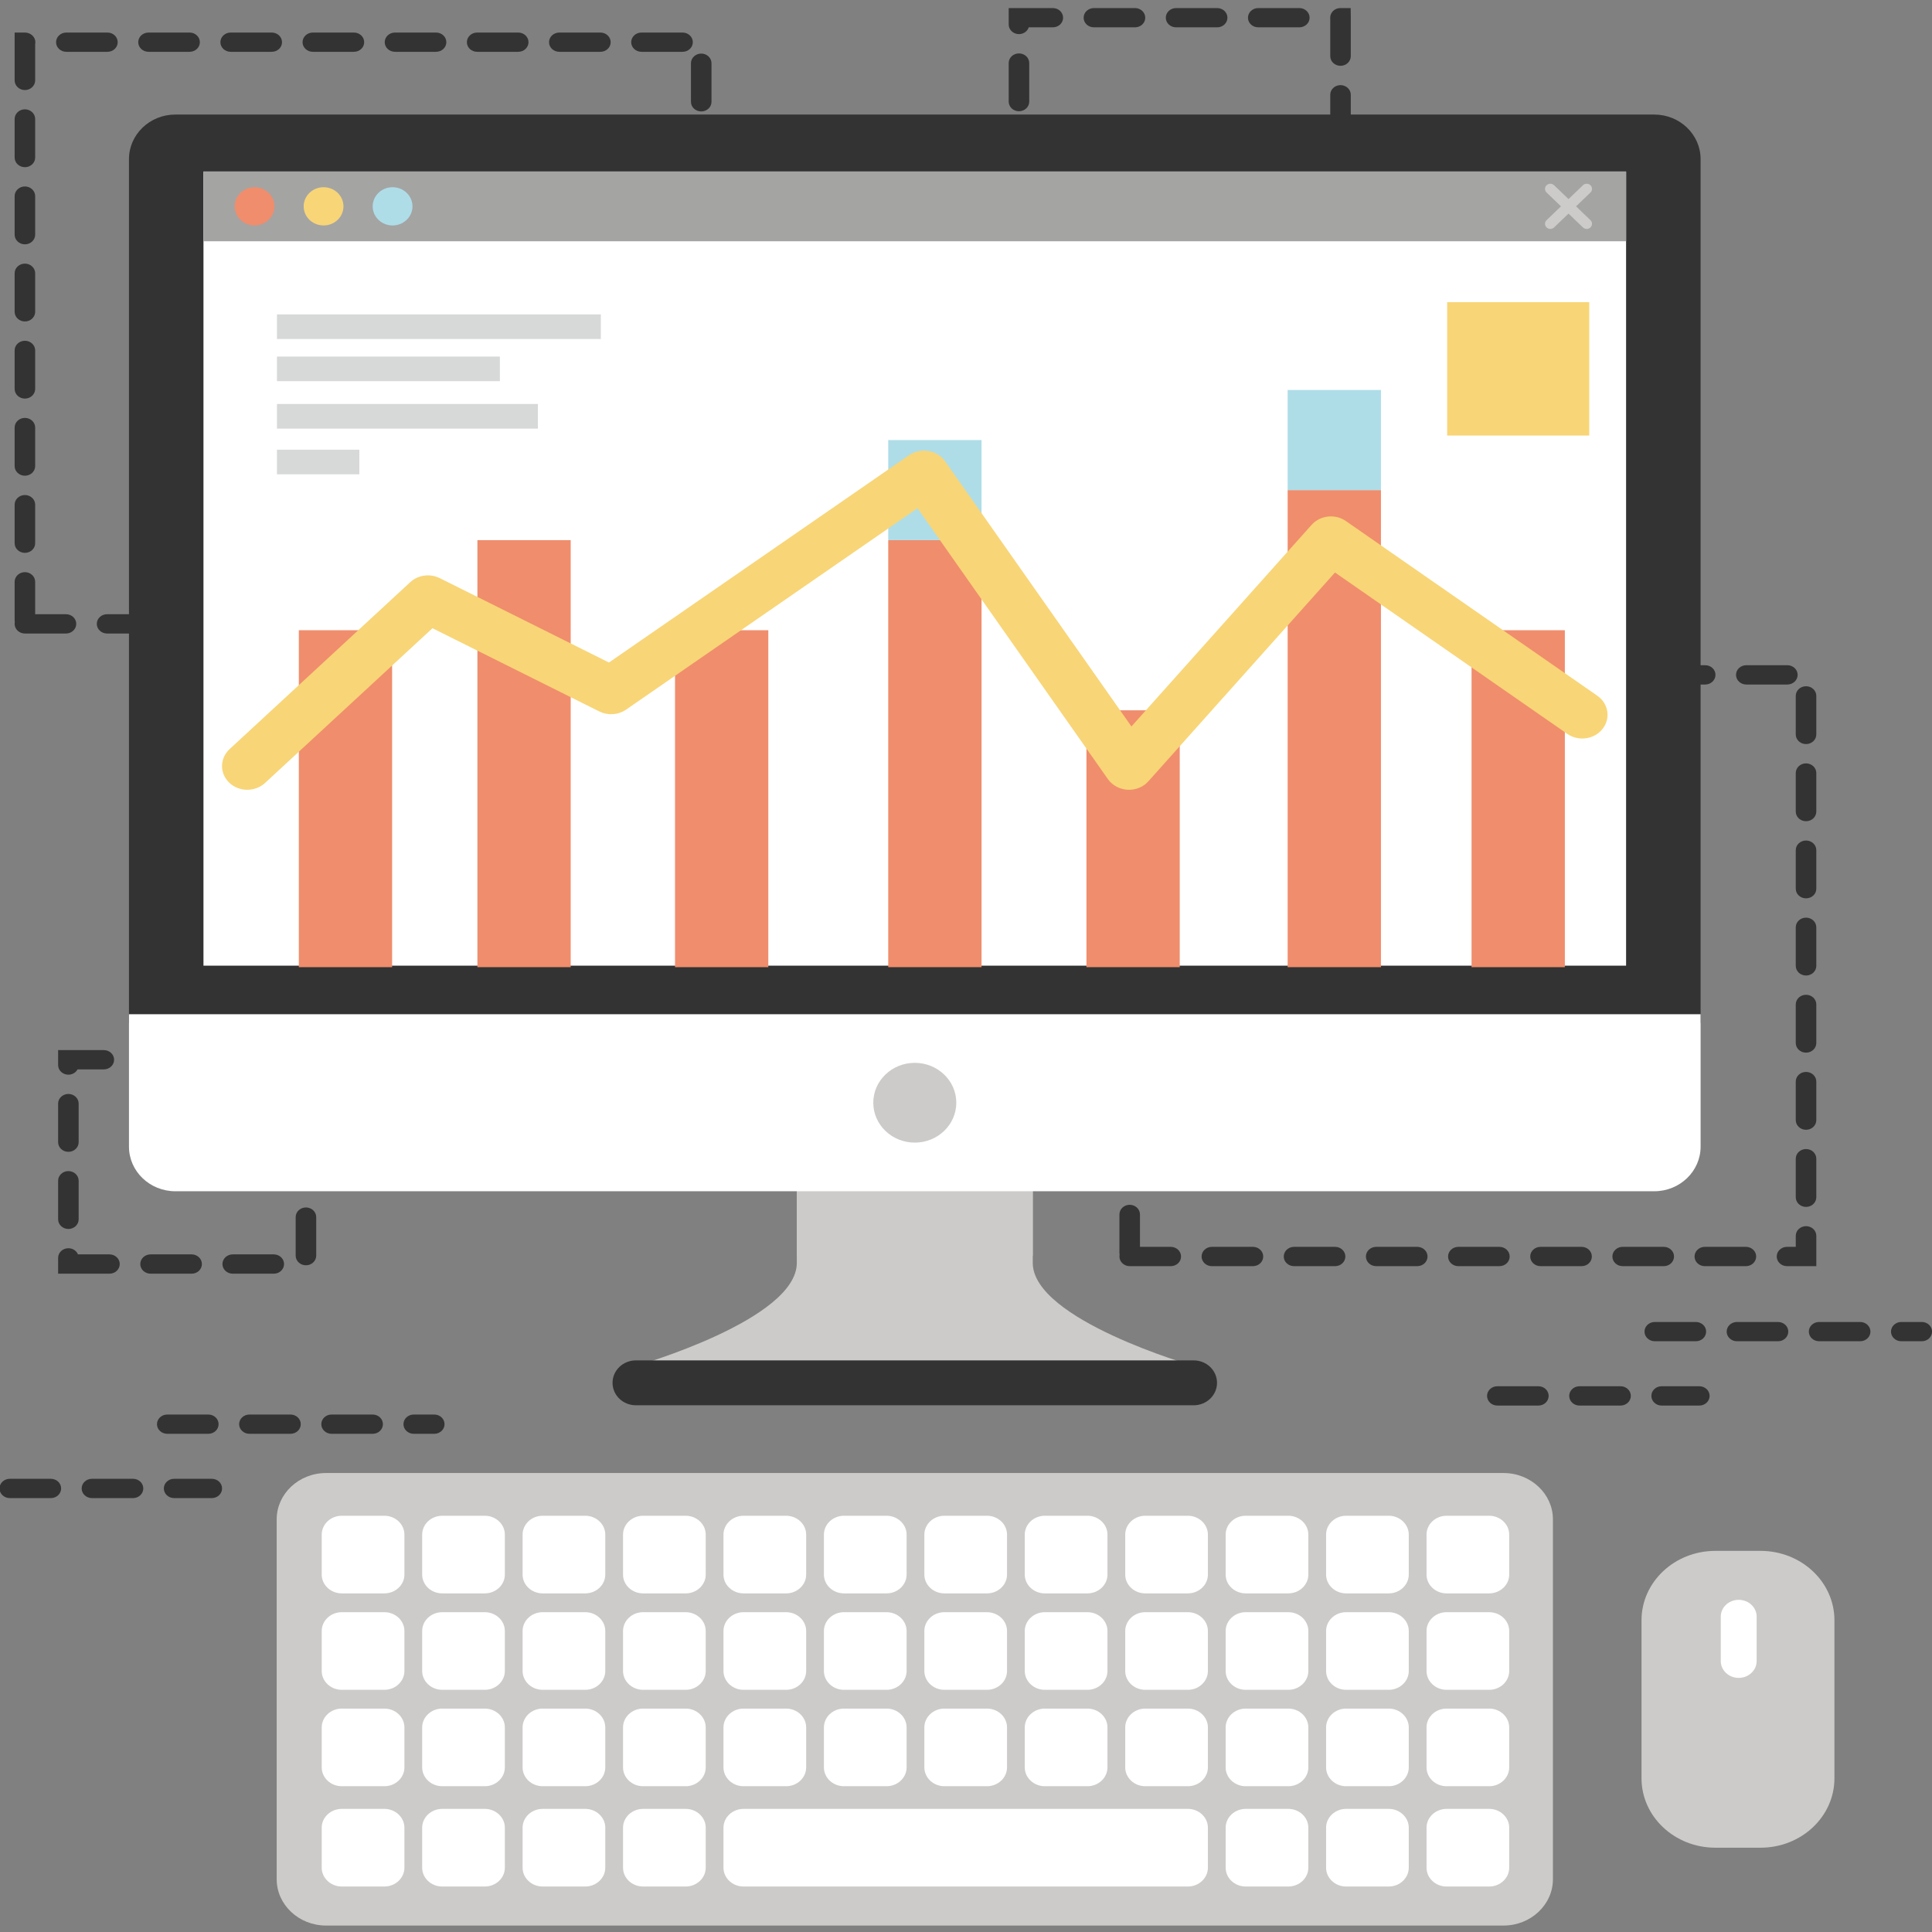
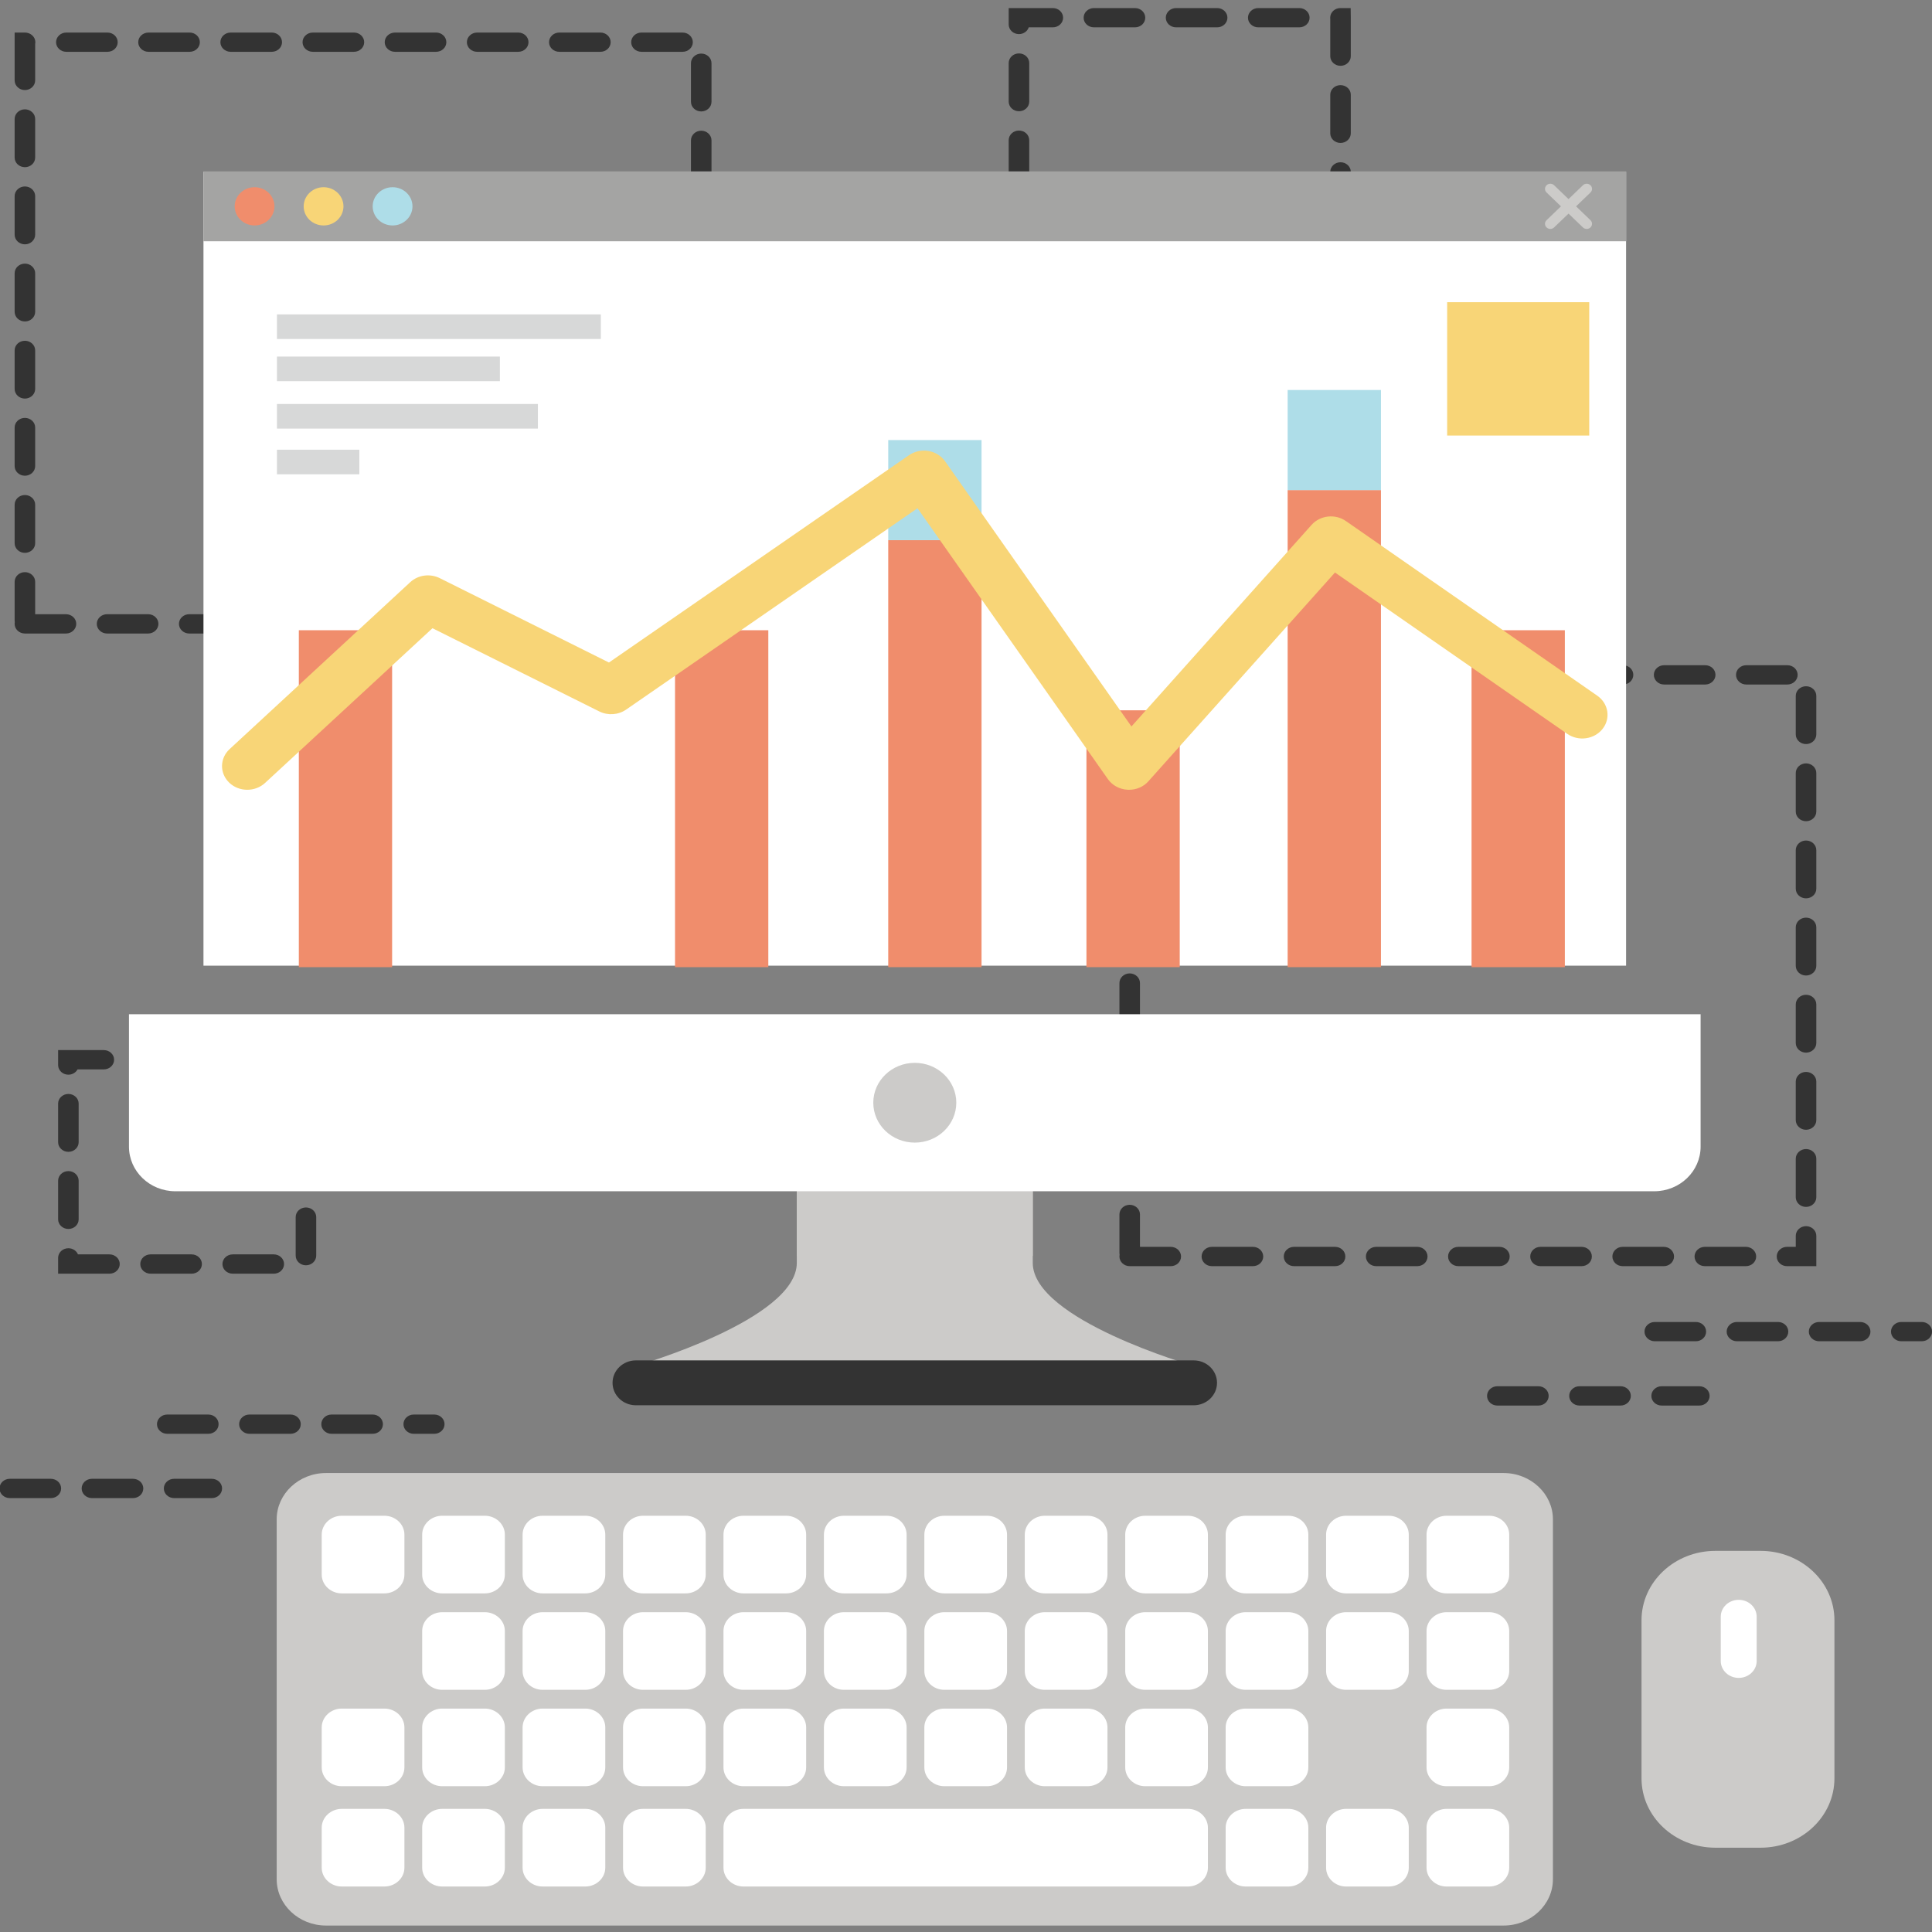
<svg xmlns="http://www.w3.org/2000/svg" version="1.1" id="图层_1" x="0px" y="0px" width="500px" height="500px" viewBox="0 0 500 500" enable-background="new 0 0 500 500" xml:space="preserve">
  <rect x="0" y="0" width="500" height="500" fill="#808080" stroke="none" />
  <g>
    <g>
      <g>
        <path fill="#CCCBC9" d="M474.75,460.225c0,9.918-8.56,17.96-19.124,17.96h-11.675c-10.564,0-19.127-8.042-19.127-17.96v-40.9     c0-9.919,8.563-17.962,19.127-17.962h11.675c10.564,0,19.124,8.043,19.124,17.962V460.225z" />
      </g>
      <g>
        <path fill="#FFFFFF" d="M454.624,429.875c0,2.404-2.083,4.364-4.645,4.364l0,0c-2.575,0-4.649-1.96-4.649-4.364v-11.473     c0-2.418,2.074-4.367,4.649-4.367l0,0c2.562,0,4.645,1.949,4.645,4.367V429.875z" />
      </g>
    </g>
    <g>
      <g>
        <path fill="#333333" d="M470.06,327.68h-7.588c-1.47,0-2.659-1.117-2.659-2.5c0-1.37,1.189-2.497,2.659-2.497h2.271v-2.852     c0-1.383,1.189-2.499,2.659-2.499c1.469,0,2.658,1.116,2.658,2.499V327.68z M451.839,327.68h-10.633     c-1.469,0-2.658-1.117-2.658-2.5c0-1.37,1.189-2.497,2.658-2.497h10.633c1.467,0,2.656,1.127,2.656,2.497     C454.495,326.563,453.306,327.68,451.839,327.68z M430.577,327.68h-10.635c-1.469,0-2.658-1.117-2.658-2.5     c0-1.37,1.189-2.497,2.658-2.497h10.635c1.467,0,2.659,1.127,2.659,2.497C433.236,326.563,432.044,327.68,430.577,327.68z      M409.313,327.68h-10.632c-1.468,0-2.657-1.117-2.657-2.5c0-1.37,1.189-2.497,2.657-2.497h10.632c1.47,0,2.657,1.127,2.657,2.497     C411.97,326.563,410.782,327.68,409.313,327.68z M388.049,327.68h-10.63c-1.473,0-2.659-1.117-2.659-2.5     c0-1.37,1.187-2.497,2.659-2.497h10.63c1.468,0,2.657,1.127,2.657,2.497C390.706,326.563,389.517,327.68,388.049,327.68z      M366.786,327.68h-10.632c-1.47,0-2.659-1.117-2.659-2.5c0-1.37,1.189-2.497,2.659-2.497h10.632c1.467,0,2.659,1.127,2.659,2.497     C369.445,326.563,368.253,327.68,366.786,327.68z M345.521,327.68H334.89c-1.466,0-2.655-1.117-2.655-2.5     c0-1.37,1.189-2.497,2.655-2.497h10.632c1.473,0,2.656,1.127,2.656,2.497C348.178,326.563,346.994,327.68,345.521,327.68z      M324.26,327.68h-10.629c-1.475,0-2.659-1.117-2.659-2.5c0-1.37,1.185-2.497,2.659-2.497h10.629c1.47,0,2.659,1.127,2.659,2.497     C326.919,326.563,325.729,327.68,324.26,327.68z M302.995,327.68h-10.632c-1.467,0-2.656-1.117-2.656-2.5     c0-0.149,0.011-0.303,0.043-0.454c-0.032-0.144-0.043-0.295-0.043-0.448v-9.98c0-1.381,1.189-2.498,2.656-2.498     s2.659,1.117,2.659,2.498v8.386h7.973c1.47,0,2.659,1.127,2.659,2.497C305.654,326.563,304.465,327.68,302.995,327.68z      M467.401,312.347c-1.47,0-2.659-1.116-2.659-2.497v-9.979c0-1.383,1.189-2.5,2.659-2.5c1.469,0,2.658,1.117,2.658,2.5v9.979     C470.06,311.23,468.87,312.347,467.401,312.347z M292.363,306.804c-1.467,0-2.656-1.105-2.656-2.486v-9.984     c0-1.38,1.189-2.497,2.656-2.497s2.659,1.117,2.659,2.497v9.984C295.022,305.698,293.83,306.804,292.363,306.804z      M467.401,292.385c-1.47,0-2.659-1.117-2.659-2.498v-9.979c0-1.381,1.189-2.497,2.659-2.497c1.469,0,2.658,1.116,2.658,2.497     v9.979C470.06,291.268,468.87,292.385,467.401,292.385z M292.363,286.842c-1.467,0-2.656-1.117-2.656-2.487v-9.981     c0-1.38,1.189-2.497,2.656-2.497s2.659,1.117,2.659,2.497v9.981C295.022,285.725,293.83,286.842,292.363,286.842z      M467.401,272.424c-1.47,0-2.659-1.116-2.659-2.497v-9.981c0-1.381,1.189-2.497,2.659-2.497c1.469,0,2.658,1.116,2.658,2.497     v9.981C470.06,271.308,468.87,272.424,467.401,272.424z M292.363,266.879c-1.467,0-2.656-1.117-2.656-2.487v-9.979     c0-1.382,1.189-2.498,2.656-2.498s2.659,1.116,2.659,2.498v9.979C295.022,265.762,293.83,266.879,292.363,266.879z      M467.401,252.462c-1.47,0-2.659-1.116-2.659-2.497v-9.981c0-1.38,1.189-2.498,2.659-2.498c1.469,0,2.658,1.117,2.658,2.498     v9.981C470.06,251.346,468.87,252.462,467.401,252.462z M292.363,246.918c-1.467,0-2.656-1.117-2.656-2.498v-9.981     c0-1.371,1.189-2.488,2.656-2.488s2.659,1.118,2.659,2.488v9.981C295.022,245.802,293.83,246.918,292.363,246.918z      M467.401,232.491c-1.47,0-2.659-1.107-2.659-2.488v-9.98c0-1.381,1.189-2.498,2.659-2.498c1.469,0,2.658,1.117,2.658,2.498v9.98     C470.06,231.384,468.87,232.491,467.401,232.491z M292.363,226.957c-1.467,0-2.656-1.117-2.656-2.498v-9.98     c0-1.371,1.189-2.488,2.656-2.488s2.659,1.117,2.659,2.488v9.98C295.022,225.84,293.83,226.957,292.363,226.957z      M467.401,212.529c-1.47,0-2.659-1.117-2.659-2.488v-9.979c0-1.382,1.189-2.499,2.659-2.499c1.469,0,2.658,1.117,2.658,2.499     v9.979C470.06,211.412,468.87,212.529,467.401,212.529z M292.363,206.996c-1.467,0-2.656-1.118-2.656-2.499v-9.98     c0-1.382,1.189-2.489,2.656-2.489s2.659,1.106,2.659,2.489v9.98C295.022,205.877,293.83,206.996,292.363,206.996z      M467.401,192.566c-1.47,0-2.659-1.117-2.659-2.487v-9.992c0-1.371,1.189-2.487,2.659-2.487c1.469,0,2.658,1.116,2.658,2.487     v9.992C470.06,191.449,468.87,192.566,467.401,192.566z M292.363,187.033c-1.467,0-2.656-1.117-2.656-2.498v-12.376h2.656     c1.467,0,2.713,1.107,2.713,2.498c0,0.163-0.021,0.324-0.054,0.487v9.392C295.022,185.916,293.83,187.033,292.363,187.033z      M462.568,177.154h-10.633c-1.466,0-2.655-1.127-2.655-2.498c0-1.391,1.189-2.498,2.655-2.498h10.633     c1.47,0,2.659,1.107,2.659,2.498C465.228,176.026,464.038,177.154,462.568,177.154z M441.304,177.154h-10.63     c-1.47,0-2.659-1.127-2.659-2.498c0-1.391,1.189-2.498,2.659-2.498h10.63c1.472,0,2.659,1.107,2.659,2.498     C443.963,176.026,442.775,177.154,441.304,177.154z M420.045,177.154H409.41c-1.47,0-2.656-1.127-2.656-2.498     c0-1.391,1.187-2.498,2.656-2.498h10.635c1.466,0,2.655,1.107,2.655,2.498C422.7,176.026,421.511,177.154,420.045,177.154z      M398.78,177.154h-10.635c-1.467,0-2.656-1.127-2.656-2.498c0-1.391,1.189-2.498,2.656-2.498h10.635     c1.469,0,2.658,1.107,2.658,2.498C401.438,176.026,400.249,177.154,398.78,177.154z M377.515,177.154h-10.629     c-1.47,0-2.659-1.127-2.659-2.498c0-1.391,1.189-2.498,2.659-2.498h10.629c1.471,0,2.66,1.107,2.66,2.498     C380.175,176.026,378.985,177.154,377.515,177.154z M356.254,177.154h-10.633c-1.469,0-2.658-1.127-2.658-2.498     c0-1.391,1.189-2.498,2.658-2.498h10.633c1.467,0,2.655,1.107,2.655,2.498C358.909,176.026,357.721,177.154,356.254,177.154z      M334.992,177.154h-10.635c-1.47,0-2.659-1.127-2.659-2.498c0-1.391,1.189-2.498,2.659-2.498h10.635     c1.467,0,2.658,1.107,2.658,2.498C337.65,176.026,336.459,177.154,334.992,177.154z M313.722,177.154h-10.63     c-1.463,0-2.658-1.127-2.658-2.498c0-1.391,1.195-2.498,2.658-2.498h10.63c1.475,0,2.659,1.107,2.659,2.498     C316.381,176.026,315.196,177.154,313.722,177.154z" />
      </g>
      <g>
        <path fill="#333333" d="M184.135,163.955h-7.587c-1.466,0-2.657-1.127-2.657-2.499c0-1.38,1.191-2.498,2.657-2.498h2.271v-2.863     c0-1.372,1.193-2.488,2.659-2.488c1.471,0,2.657,1.116,2.657,2.488V163.955z M165.917,163.955h-10.631     c-1.465,0-2.657-1.127-2.657-2.499c0-1.38,1.192-2.498,2.657-2.498h10.631c1.466,0,2.659,1.117,2.659,2.498     C168.576,162.828,167.383,163.955,165.917,163.955z M144.655,163.955h-10.63c-1.469,0-2.658-1.127-2.658-2.499     c0-1.38,1.189-2.498,2.658-2.498h10.63c1.463,0,2.658,1.117,2.658,2.498C147.313,162.828,146.118,163.955,144.655,163.955z      M123.391,163.955H112.76c-1.466,0-2.659-1.127-2.659-2.499c0-1.38,1.192-2.498,2.659-2.498h10.631     c1.465,0,2.657,1.117,2.657,2.498C126.048,162.828,124.856,163.955,123.391,163.955z M102.127,163.955h-10.63     c-1.465,0-2.658-1.127-2.658-2.499c0-1.38,1.192-2.498,2.658-2.498h10.63c1.466,0,2.659,1.117,2.659,2.498     C104.786,162.828,103.594,163.955,102.127,163.955z M80.866,163.955H70.235c-1.468,0-2.658-1.127-2.658-2.499     c0-1.38,1.189-2.498,2.658-2.498h10.631c1.462,0,2.657,1.117,2.657,2.498C83.523,162.828,82.328,163.955,80.866,163.955z      M59.601,163.955H48.97c-1.465,0-2.659-1.127-2.659-2.499c0-1.38,1.194-2.498,2.659-2.498h10.631c1.466,0,2.66,1.117,2.66,2.498     C62.261,162.828,61.067,163.955,59.601,163.955z M38.338,163.955H27.708c-1.466,0-2.657-1.127-2.657-2.499     c0-1.38,1.191-2.498,2.657-2.498h10.631c1.466,0,2.659,1.117,2.659,2.498C40.997,162.828,39.805,163.955,38.338,163.955z      M17.076,163.955H6.445c-1.468,0-2.657-1.127-2.657-2.499c0-0.153,0.008-0.314,0.043-0.456c-0.035-0.142-0.043-0.295-0.043-0.448     v-9.979c0-1.382,1.189-2.499,2.657-2.499c1.463,0,2.657,1.117,2.657,2.499v8.386h7.974c1.463,0,2.657,1.117,2.657,2.498     C19.733,162.828,18.539,163.955,17.076,163.955z M181.478,148.613c-1.465,0-2.659-1.118-2.659-2.499v-9.98     c0-1.372,1.193-2.488,2.659-2.488c1.471,0,2.657,1.117,2.657,2.488v9.98C184.135,147.495,182.949,148.613,181.478,148.613z      M6.445,143.078c-1.468,0-2.657-1.117-2.657-2.487v-9.981c0-1.38,1.189-2.497,2.657-2.497c1.463,0,2.657,1.117,2.657,2.497v9.981     C9.103,141.961,7.908,143.078,6.445,143.078z M181.478,128.65c-1.465,0-2.659-1.117-2.659-2.497v-9.982     c0-1.37,1.193-2.486,2.659-2.486c1.471,0,2.657,1.116,2.657,2.486v9.982C184.135,127.533,182.949,128.65,181.478,128.65z      M6.445,123.117c-1.468,0-2.657-1.117-2.657-2.487v-9.992c0-1.37,1.189-2.487,2.657-2.487c1.463,0,2.657,1.117,2.657,2.487v9.992     C9.103,122,7.908,123.117,6.445,123.117z M181.478,108.689c-1.465,0-2.659-1.118-2.659-2.498v-9.982     c0-1.37,1.193-2.497,2.659-2.497c1.471,0,2.657,1.127,2.657,2.497v9.982C184.135,107.571,182.949,108.689,181.478,108.689z      M6.445,103.155c-1.468,0-2.657-1.117-2.657-2.498v-9.981c0-1.37,1.189-2.487,2.657-2.487c1.463,0,2.657,1.117,2.657,2.487v9.981     C9.103,102.038,7.908,103.155,6.445,103.155z M181.478,88.727c-1.465,0-2.659-1.117-2.659-2.498v-9.981     c0-1.37,1.193-2.498,2.659-2.498c1.471,0,2.657,1.127,2.657,2.498v9.981C184.135,87.61,182.949,88.727,181.478,88.727z      M6.445,83.193c-1.468,0-2.657-1.116-2.657-2.498v-9.98c0-1.372,1.189-2.488,2.657-2.488c1.463,0,2.657,1.117,2.657,2.488v9.98     C9.103,82.077,7.908,83.193,6.445,83.193z M181.478,68.765c-1.465,0-2.659-1.116-2.659-2.499v-9.98     c0-1.372,1.193-2.499,2.659-2.499c1.471,0,2.657,1.127,2.657,2.499v9.98C184.135,67.649,182.949,68.765,181.478,68.765z      M6.445,63.232c-1.468,0-2.657-1.117-2.657-2.499v-9.98c0-1.371,1.189-2.499,2.657-2.499c1.463,0,2.657,1.127,2.657,2.499v9.98     C9.103,62.115,7.908,63.232,6.445,63.232z M181.478,48.804c-1.465,0-2.659-1.118-2.659-2.498v-9.98     c0-1.372,1.193-2.499,2.659-2.499c1.471,0,2.657,1.127,2.657,2.499v9.98C184.135,47.686,182.949,48.804,181.478,48.804z      M6.445,43.269c-1.468,0-2.657-1.117-2.657-2.498v-9.981c0-1.371,1.189-2.498,2.657-2.498c1.463,0,2.657,1.127,2.657,2.498v9.981     C9.103,42.152,7.908,43.269,6.445,43.269z M181.478,28.841c-1.465,0-2.659-1.117-2.659-2.498v-9.981     c0-1.37,1.193-2.498,2.659-2.498c1.471,0,2.657,1.127,2.657,2.498v9.981C184.135,27.724,182.949,28.841,181.478,28.841z      M6.445,23.307c-1.468,0-2.657-1.127-2.657-2.497V8.423h2.657c1.463,0,2.706,1.117,2.706,2.497c0,0.173-0.019,0.325-0.049,0.487     v9.402C9.103,22.18,7.908,23.307,6.445,23.307z M176.644,13.408h-10.631c-1.465,0-2.659-1.106-2.659-2.487     c0-1.38,1.194-2.497,2.659-2.497h10.631c1.471,0,2.657,1.117,2.657,2.497C179.301,12.301,178.114,13.408,176.644,13.408z      M155.378,13.408h-10.631c-1.463,0-2.657-1.106-2.657-2.487c0-1.38,1.194-2.497,2.657-2.497h10.631     c1.475,0,2.662,1.117,2.662,2.497C158.04,12.301,156.853,13.408,155.378,13.408z M134.116,13.408h-10.631     c-1.462,0-2.657-1.106-2.657-2.487c0-1.38,1.195-2.497,2.657-2.497h10.631c1.471,0,2.659,1.117,2.659,2.497     C136.774,12.301,135.586,13.408,134.116,13.408z M112.854,13.408h-10.63c-1.466,0-2.659-1.106-2.659-2.487     c0-1.38,1.193-2.497,2.659-2.497h10.63c1.471,0,2.658,1.117,2.658,2.497C115.512,12.301,114.325,13.408,112.854,13.408z      M91.592,13.408H80.957c-1.462,0-2.657-1.106-2.657-2.487c0-1.38,1.195-2.497,2.657-2.497h10.635     c1.471,0,2.658,1.117,2.658,2.497C94.25,12.301,93.063,13.408,91.592,13.408z M70.326,13.408h-10.63     c-1.463,0-2.658-1.106-2.658-2.487c0-1.38,1.195-2.497,2.658-2.497h10.63c1.474,0,2.659,1.117,2.659,2.497     C72.985,12.301,71.8,13.408,70.326,13.408z M49.065,13.408H38.434c-1.465,0-2.659-1.106-2.659-2.487     c0-1.38,1.193-2.497,2.659-2.497h10.631c1.471,0,2.657,1.117,2.657,2.497C51.722,12.301,50.536,13.408,49.065,13.408z      M27.803,13.408H17.167c-1.462,0-2.657-1.106-2.657-2.487c0-1.38,1.195-2.497,2.657-2.497h10.635     c1.471,0,2.657,1.117,2.657,2.497C30.46,12.301,29.273,13.408,27.803,13.408z" />
      </g>
      <g>
        <path fill="#333333" d="M338.124,78.645h-10.629c-1.47,0-2.659-1.117-2.659-2.499c0-1.37,1.189-2.497,2.659-2.497h10.629     c1.475,0,2.658,1.127,2.658,2.497C340.782,77.528,339.599,78.645,338.124,78.645z M316.865,78.645h-10.63     c-1.475,0-2.659-1.117-2.659-2.499c0-1.37,1.185-2.497,2.659-2.497h10.63c1.47,0,2.659,1.127,2.659,2.497     C319.524,77.528,318.335,78.645,316.865,78.645z M295.604,78.645h-10.636c-1.472,0-2.655-1.117-2.655-2.499     c0-1.37,1.184-2.497,2.655-2.497h10.636c1.466,0,2.655,1.127,2.655,2.497C298.259,77.528,297.069,78.645,295.604,78.645z      M274.336,78.645h-10.629c-1.47,0-2.659-1.117-2.659-2.499c0-1.37,1.189-2.497,2.659-2.497h10.629     c1.473,0,2.659,1.127,2.659,2.497C276.995,77.528,275.809,78.645,274.336,78.645z M346.924,76.917     c-1.469,0-2.656-1.117-2.656-2.487V64.45c0-1.381,1.188-2.498,2.656-2.498c1.464,0,2.659,1.117,2.659,2.498v9.981     C349.583,75.801,348.388,76.917,346.924,76.917z M263.707,68.724c-1.47,0-2.659-1.117-2.659-2.498v-9.981     c0-1.391,1.189-2.498,2.659-2.498c1.469,0,2.658,1.107,2.658,2.498v9.981C266.365,67.607,265.176,68.724,263.707,68.724z      M346.924,56.957c-1.469,0-2.656-1.117-2.656-2.487v-9.992c0-1.369,1.188-2.487,2.656-2.487c1.464,0,2.659,1.118,2.659,2.487     v9.992C349.583,55.839,348.388,56.957,346.924,56.957z M263.707,48.752c-1.47,0-2.659-1.106-2.659-2.487v-9.981     c0-1.391,1.189-2.497,2.659-2.497c1.469,0,2.658,1.106,2.658,2.497v9.981C266.365,47.646,265.176,48.752,263.707,48.752z      M346.924,36.995c-1.469,0-2.656-1.116-2.656-2.497v-9.981c0-1.37,1.188-2.487,2.656-2.487c1.464,0,2.659,1.117,2.659,2.487     v9.981C349.583,35.878,348.388,36.995,346.924,36.995z M263.707,28.791c-1.47,0-2.659-1.118-2.659-2.488v-9.98     c0-1.391,1.189-2.498,2.659-2.498c1.469,0,2.658,1.106,2.658,2.498v9.98C266.365,27.673,265.176,28.791,263.707,28.791z      M346.924,17.033c-1.469,0-2.656-1.117-2.656-2.499V4.839c-0.01-0.081-0.016-0.173-0.016-0.254c0-1.381,1.179-2.498,2.64-2.498     h2.659l0.032,2.498v9.95C349.583,15.917,348.388,17.033,346.924,17.033z M263.707,8.829c-1.47,0-2.659-1.117-2.659-2.488V2.087     h11.426c1.465,0,2.656,1.117,2.656,2.498c0,1.381-1.191,2.488-2.656,2.488h-6.231C265.907,8.087,264.898,8.829,263.707,8.829z      M336.262,7.073h-10.629c-1.47,0-2.659-1.107-2.659-2.488c0-1.381,1.189-2.498,2.659-2.498h10.629     c1.47,0,2.659,1.117,2.659,2.498C338.921,5.966,337.731,7.073,336.262,7.073z M314.997,7.073h-10.632     c-1.461,0-2.656-1.107-2.656-2.488c0-1.381,1.195-2.498,2.656-2.498h10.632c1.47,0,2.659,1.117,2.659,2.498     C317.656,5.966,316.467,7.073,314.997,7.073z M293.733,7.073h-10.63c-1.464,0-2.659-1.107-2.659-2.488     c0-1.381,1.195-2.498,2.659-2.498h10.63c1.469,0,2.658,1.117,2.658,2.498C296.392,5.966,295.202,7.073,293.733,7.073z" />
      </g>
      <g>
        <path fill="#333333" d="M70.856,329.629h-10.63c-1.468,0-2.658-1.116-2.658-2.497c0-1.373,1.189-2.5,2.658-2.5h10.63     c1.468,0,2.658,1.127,2.658,2.5C73.514,328.513,72.325,329.629,70.856,329.629z M49.594,329.629h-10.63     c-1.468,0-2.659-1.116-2.659-2.497c0-1.373,1.191-2.5,2.659-2.5h10.63c1.469,0,2.658,1.127,2.658,2.5     C52.252,328.513,51.063,329.629,49.594,329.629z M28.329,329.629H15.041v-4.093c0-1.38,1.192-2.496,2.658-2.496     c1.13,0,2.099,0.669,2.479,1.592h8.151c1.472,0,2.659,1.127,2.659,2.5C30.987,328.513,29.801,329.629,28.329,329.629z      M79.179,327.455c-1.468,0-2.658-1.117-2.658-2.498v-9.978c0-1.37,1.189-2.49,2.658-2.49c1.465,0,2.659,1.12,2.659,2.49v9.978     C81.837,326.338,80.644,327.455,79.179,327.455z M17.698,318.056c-1.465,0-2.658-1.117-2.658-2.498v-9.983     c0-1.381,1.192-2.498,2.658-2.498c1.471,0,2.659,1.117,2.659,2.498v9.983C20.357,316.938,19.169,318.056,17.698,318.056z      M79.179,307.494c-1.468,0-2.658-1.116-2.658-2.499v-9.979c0-1.37,1.189-2.486,2.658-2.486c1.465,0,2.659,1.116,2.659,2.486     v9.979C81.837,306.378,80.644,307.494,79.179,307.494z M17.698,298.092c-1.465,0-2.658-1.116-2.658-2.497v-9.981     c0-1.381,1.192-2.5,2.658-2.5c1.471,0,2.659,1.119,2.659,2.5v9.981C20.357,296.976,19.169,298.092,17.698,298.092z      M79.179,287.534c-1.468,0-2.658-1.119-2.658-2.499v-9.982c0-1.38,1.189-2.486,2.658-2.486c1.465,0,2.659,1.106,2.659,2.486     v9.982C81.837,286.415,80.644,287.534,79.179,287.534z M17.698,278.129c-1.465,0-2.658-1.116-2.658-2.496v-3.868h11.831     c1.465,0,2.659,1.117,2.659,2.498c0,1.37-1.194,2.496-2.659,2.496h-6.796C19.637,277.561,18.736,278.129,17.698,278.129z      M69.399,276.759H58.766c-1.468,0-2.658-1.126-2.658-2.496c0-1.381,1.189-2.498,2.658-2.498h10.633     c1.465,0,2.657,1.117,2.657,2.498C72.057,275.633,70.864,276.759,69.399,276.759z M48.135,276.759H37.504     c-1.469,0-2.659-1.126-2.659-2.496c0-1.381,1.189-2.498,2.659-2.498h10.631c1.468,0,2.657,1.117,2.657,2.498     C50.792,275.633,49.603,276.759,48.135,276.759z" />
      </g>
    </g>
    <g>
      <g>
        <g>
          <path fill="#CCCBC9" d="M267.28,326.848c0-14.702,0-36.024,0-36.024h-30.533h-30.537c0,0,0,21.322,0,36.024      c0,14.712-41.523,26.622-41.523,26.622h72.06h72.055C308.803,353.47,267.28,341.56,267.28,326.848z" />
        </g>
        <g>
          <path fill="#CCCBC9" d="M267.28,325.03c0-14.581,0-34.207,0-34.207h-61.069c0,0,0,19.626,0,34.207H267.28z" />
        </g>
        <g>
          <path fill="#333333" d="M314.965,357.877c0,3.206-2.701,5.807-6.041,5.807H164.569c-3.342,0-6.043-2.601-6.043-5.807l0,0      c0-3.21,2.701-5.809,6.043-5.809h144.354C312.264,352.068,314.965,354.667,314.965,357.877L314.965,357.877z" />
        </g>
      </g>
      <g>
        <g>
-           <path fill="#333333" d="M428.103,29.644H45.39c-6.632,0-12.013,5.167-12.013,11.544v223.54h406.737V41.188      C440.114,34.812,434.738,29.644,428.103,29.644z" />
-         </g>
+           </g>
        <g>
          <rect x="52.658" y="44.448" fill="#FFFFFF" width="368.173" height="205.465" />
        </g>
        <g>
          <path fill="#FFFFFF" d="M33.377,262.474v34.279c0,6.375,5.381,11.543,12.013,11.543h382.713c6.636,0,12.012-5.168,12.012-11.543      v-34.279H33.377z" />
        </g>
        <g>
          <path fill="#CCCBC9" d="M247.489,285.379c0,5.708-4.814,10.327-10.741,10.327c-5.932,0-10.742-4.619-10.742-10.327      c0-5.693,4.81-10.315,10.742-10.315C242.675,275.063,247.489,279.686,247.489,285.379z" />
        </g>
        <g>
          <g>
            <rect x="52.658" y="44.356" fill="#A4A4A3" width="368.173" height="18.083" />
          </g>
          <g>
            <path fill="#F08D6C" d="M71.033,53.403c0,2.731-2.303,4.944-5.148,4.944c-2.844,0-5.151-2.213-5.151-4.944       s2.307-4.954,5.151-4.954C68.729,48.449,71.033,50.672,71.033,53.403z" />
          </g>
          <g>
            <path fill="#F8D577" d="M88.89,53.403c0,2.731-2.303,4.944-5.15,4.944c-2.844,0-5.15-2.213-5.15-4.944s2.306-4.954,5.15-4.954       C86.587,48.449,88.89,50.672,88.89,53.403z" />
          </g>
          <g>
            <path fill="#AEDDE8" d="M106.75,53.403c0,2.731-2.31,4.944-5.151,4.944c-2.847,0-5.151-2.213-5.151-4.944       s2.304-4.954,5.151-4.954C104.439,48.449,106.75,50.672,106.75,53.403z" />
          </g>
          <g>
            <path fill="#CCCBC9" d="M407.884,53.403l3.728-3.584c0.538-0.519,0.538-1.361,0-1.878c-0.538-0.518-1.411-0.518-1.951,0       l-3.727,3.584L402.2,47.94c-0.541-0.518-1.413-0.518-1.951,0c-0.544,0.517-0.544,1.36,0,1.878l3.725,3.584l-3.725,3.584       c-0.544,0.517-0.544,1.36,0,1.868c0.538,0.529,1.41,0.529,1.951,0l3.733-3.574l3.727,3.574c0.54,0.529,1.413,0.529,1.951,0       c0.538-0.508,0.538-1.351,0-1.868L407.884,53.403z" />
          </g>
        </g>
      </g>
      <g>
        <g>
          <rect x="77.338" y="163.102" fill="#F08D6C" width="24.141" height="87.199" />
        </g>
        <g>
          <rect x="380.836" y="163.102" fill="#F08D6C" width="24.146" height="87.199" />
        </g>
        <g>
          <rect x="281.172" y="183.824" fill="#F08D6C" width="24.144" height="66.476" />
        </g>
        <g>
-           <rect x="123.552" y="139.788" fill="#F08D6C" width="24.143" height="110.512" />
-         </g>
+           </g>
        <g>
          <rect x="333.243" y="126.833" fill="#F08D6C" width="24.146" height="123.467" />
        </g>
        <g>
          <rect x="174.697" y="163.102" fill="#F08D6C" width="24.142" height="87.199" />
        </g>
        <g>
          <rect x="229.875" y="139.788" fill="#F08D6C" width="24.146" height="110.512" />
        </g>
        <g>
          <rect x="229.875" y="113.888" fill="#AEDDE8" width="24.146" height="25.9" />
        </g>
        <g>
          <rect x="333.243" y="100.932" fill="#AEDDE8" width="24.146" height="25.901" />
        </g>
        <g>
          <rect x="71.676" y="81.365" fill="#D7D8D8" width="83.819" height="6.367" />
        </g>
        <g>
          <rect x="71.676" y="92.28" fill="#D7D8D8" width="57.695" height="6.367" />
        </g>
        <g>
          <rect x="71.676" y="116.384" fill="#D7D8D8" width="21.318" height="6.366" />
        </g>
        <g>
          <rect x="71.676" y="104.556" fill="#D7D8D8" width="67.528" height="6.366" />
        </g>
        <g>
          <rect x="374.523" y="78.208" fill="#F8D577" width="36.773" height="34.512" />
        </g>
        <g>
          <g>
            <path fill="#F8D577" d="M292.19,204.396c-0.126,0-0.249,0-0.376-0.01c-2.059-0.113-3.942-1.127-5.084-2.742l-49.278-70.11       l-75.409,52.108c-2.027,1.401-4.727,1.583-6.948,0.477l-43.171-21.536l-43.331,40.046c-2.574,2.376-6.721,2.355-9.252-0.061       c-2.534-2.417-2.501-6.305,0.073-8.691l46.75-43.204c2.038-1.889,5.132-2.305,7.658-1.046l43.776,21.832l77.645-53.652       c1.444-0.995,3.26-1.391,5.022-1.096c1.766,0.293,3.324,1.259,4.313,2.66l48.24,68.637l46.615-52.168       c2.223-2.488,6.121-2.925,8.898-0.985l65.045,45.193c2.906,2.02,3.521,5.869,1.37,8.589c-2.146,2.723-6.243,3.3-9.152,1.28       l-60.096-41.751l-48.299,54.037C295.956,203.604,294.118,204.396,292.19,204.396z" />
          </g>
        </g>
      </g>
    </g>
    <g>
      <g>
        <path fill="#CCCBC9" d="M389.135,498.33H84.361c-7.018,0-12.755-5.393-12.755-11.972V393.19c0-6.581,5.738-11.971,12.755-11.971     h304.773c7.014,0,12.762,5.39,12.762,11.971v93.168C401.896,492.938,396.148,498.33,389.135,498.33z" />
      </g>
      <g>
        <path fill="#FFFFFF" d="M99.478,412.367H88.445c-2.85,0-5.185-2.191-5.185-4.859v-10.356c0-2.684,2.334-4.876,5.185-4.876h11.033     c2.853,0,5.183,2.192,5.183,4.876v10.356C104.661,410.176,102.331,412.367,99.478,412.367z" />
      </g>
      <g>
        <path fill="#FFFFFF" d="M125.47,412.367h-11.03c-2.854,0-5.182-2.191-5.182-4.859v-10.356c0-2.684,2.328-4.876,5.182-4.876h11.03     c2.85,0,5.186,2.192,5.186,4.876v10.356C130.655,410.176,128.319,412.367,125.47,412.367z" />
      </g>
      <g>
        <path fill="#FFFFFF" d="M151.467,412.367h-11.038c-2.848,0-5.181-2.191-5.181-4.859v-10.356c0-2.684,2.333-4.876,5.181-4.876     h11.038c2.847,0,5.18,2.192,5.18,4.876v10.356C156.646,410.176,154.313,412.367,151.467,412.367z" />
      </g>
      <g>
        <path fill="#FFFFFF" d="M177.458,412.367h-11.035c-2.85,0-5.183-2.191-5.183-4.859v-10.356c0-2.684,2.333-4.876,5.183-4.876     h11.035c2.85,0,5.183,2.192,5.183,4.876v10.356C182.641,410.176,180.308,412.367,177.458,412.367z" />
      </g>
      <g>
        <path fill="#FFFFFF" d="M203.452,412.367h-11.035c-2.847,0-5.183-2.191-5.183-4.859v-10.356c0-2.684,2.336-4.876,5.183-4.876     h11.035c2.848,0,5.183,2.192,5.183,4.876v10.356C208.634,410.176,206.3,412.367,203.452,412.367z" />
      </g>
      <g>
        <path fill="#FFFFFF" d="M229.444,412.367h-11.033c-2.855,0-5.183-2.191-5.183-4.859v-10.356c0-2.684,2.327-4.876,5.183-4.876     h11.033c2.847,0,5.185,2.192,5.185,4.876v10.356C234.629,410.176,232.291,412.367,229.444,412.367z" />
      </g>
      <g>
        <path fill="#FFFFFF" d="M255.435,412.367h-11.03c-2.852,0-5.185-2.191-5.185-4.859v-10.356c0-2.684,2.333-4.876,5.185-4.876     h11.03c2.853,0,5.183,2.192,5.183,4.876v10.356C260.617,410.176,258.287,412.367,255.435,412.367z" />
      </g>
      <g>
        <path fill="#FFFFFF" d="M281.427,412.367h-11.035c-2.848,0-5.184-2.191-5.184-4.859v-10.356c0-2.684,2.336-4.876,5.184-4.876     h11.035c2.853,0,5.184,2.192,5.184,4.876v10.356C286.61,410.176,284.279,412.367,281.427,412.367z" />
      </g>
      <g>
        <path fill="#FFFFFF" d="M307.42,412.367h-11.031c-2.853,0-5.183-2.191-5.183-4.859v-10.356c0-2.684,2.33-4.876,5.183-4.876     h11.031c2.852,0,5.183,2.192,5.183,4.876v10.356C312.603,410.176,310.271,412.367,307.42,412.367z" />
      </g>
      <g>
        <path fill="#FFFFFF" d="M333.412,412.367h-11.03c-2.853,0-5.183-2.191-5.183-4.859v-10.356c0-2.684,2.33-4.876,5.183-4.876h11.03     c2.855,0,5.186,2.192,5.186,4.876v10.356C338.598,410.176,336.268,412.367,333.412,412.367z" />
      </g>
      <g>
        <path fill="#FFFFFF" d="M359.41,412.367h-11.038c-2.851,0-5.181-2.191-5.181-4.859v-10.356c0-2.684,2.33-4.876,5.181-4.876     h11.038c2.842,0,5.178,2.192,5.178,4.876v10.356C364.588,410.176,362.252,412.367,359.41,412.367z" />
      </g>
      <g>
        <path fill="#FFFFFF" d="M385.4,412.367h-11.033c-2.853,0-5.183-2.191-5.183-4.859v-10.356c0-2.684,2.33-4.876,5.183-4.876H385.4     c2.853,0,5.183,2.192,5.183,4.876v10.356C390.583,410.176,388.253,412.367,385.4,412.367z" />
      </g>
      <g>
-         <path fill="#FFFFFF" d="M99.478,437.325H88.445c-2.85,0-5.185-2.192-5.185-4.87v-10.356c0-2.684,2.334-4.865,5.185-4.865h11.033     c2.853,0,5.183,2.182,5.183,4.865v10.356C104.661,435.133,102.331,437.325,99.478,437.325z" />
-       </g>
+         </g>
      <g>
        <path fill="#FFFFFF" d="M125.47,437.325h-11.03c-2.854,0-5.182-2.192-5.182-4.87v-10.356c0-2.684,2.328-4.865,5.182-4.865h11.03     c2.85,0,5.186,2.182,5.186,4.865v10.356C130.655,435.133,128.319,437.325,125.47,437.325z" />
      </g>
      <g>
        <path fill="#FFFFFF" d="M151.467,437.325h-11.038c-2.848,0-5.181-2.192-5.181-4.87v-10.356c0-2.684,2.333-4.865,5.181-4.865     h11.038c2.847,0,5.18,2.182,5.18,4.865v10.356C156.646,435.133,154.313,437.325,151.467,437.325z" />
      </g>
      <g>
        <path fill="#FFFFFF" d="M177.458,437.325h-11.035c-2.85,0-5.183-2.192-5.183-4.87v-10.356c0-2.684,2.333-4.865,5.183-4.865     h11.035c2.85,0,5.183,2.182,5.183,4.865v10.356C182.641,435.133,180.308,437.325,177.458,437.325z" />
      </g>
      <g>
        <path fill="#FFFFFF" d="M203.452,437.325h-11.035c-2.847,0-5.183-2.192-5.183-4.87v-10.356c0-2.684,2.336-4.865,5.183-4.865     h11.035c2.848,0,5.183,2.182,5.183,4.865v10.356C208.634,435.133,206.3,437.325,203.452,437.325z" />
      </g>
      <g>
        <path fill="#FFFFFF" d="M229.444,437.325h-11.033c-2.855,0-5.183-2.192-5.183-4.87v-10.356c0-2.684,2.327-4.865,5.183-4.865     h11.033c2.847,0,5.185,2.182,5.185,4.865v10.356C234.629,435.133,232.291,437.325,229.444,437.325z" />
      </g>
      <g>
        <path fill="#FFFFFF" d="M255.435,437.325h-11.03c-2.852,0-5.185-2.192-5.185-4.87v-10.356c0-2.684,2.333-4.865,5.185-4.865h11.03     c2.853,0,5.183,2.182,5.183,4.865v10.356C260.617,435.133,258.287,437.325,255.435,437.325z" />
      </g>
      <g>
        <path fill="#FFFFFF" d="M281.427,437.325h-11.035c-2.848,0-5.184-2.192-5.184-4.87v-10.356c0-2.684,2.336-4.865,5.184-4.865     h11.035c2.853,0,5.184,2.182,5.184,4.865v10.356C286.61,435.133,284.279,437.325,281.427,437.325z" />
      </g>
      <g>
        <path fill="#FFFFFF" d="M307.42,437.325h-11.031c-2.853,0-5.183-2.192-5.183-4.87v-10.356c0-2.684,2.33-4.865,5.183-4.865h11.031     c2.852,0,5.183,2.182,5.183,4.865v10.356C312.603,435.133,310.271,437.325,307.42,437.325z" />
      </g>
      <g>
        <path fill="#FFFFFF" d="M333.412,437.325h-11.03c-2.853,0-5.183-2.192-5.183-4.87v-10.356c0-2.684,2.33-4.865,5.183-4.865h11.03     c2.855,0,5.186,2.182,5.186,4.865v10.356C338.598,435.133,336.268,437.325,333.412,437.325z" />
      </g>
      <g>
        <path fill="#FFFFFF" d="M359.41,437.325h-11.038c-2.851,0-5.181-2.192-5.181-4.87v-10.356c0-2.684,2.33-4.865,5.181-4.865h11.038     c2.842,0,5.178,2.182,5.178,4.865v10.356C364.588,435.133,362.252,437.325,359.41,437.325z" />
      </g>
      <g>
        <path fill="#FFFFFF" d="M385.4,437.325h-11.033c-2.853,0-5.183-2.192-5.183-4.87v-10.356c0-2.684,2.33-4.865,5.183-4.865H385.4     c2.853,0,5.183,2.182,5.183,4.865v10.356C390.583,435.133,388.253,437.325,385.4,437.325z" />
      </g>
      <g>
        <path fill="#FFFFFF" d="M99.478,462.272H88.445c-2.85,0-5.185-2.192-5.185-4.86v-10.356c0-2.684,2.334-4.875,5.185-4.875h11.033     c2.853,0,5.183,2.191,5.183,4.875v10.356C104.661,460.08,102.331,462.272,99.478,462.272z" />
      </g>
      <g>
        <path fill="#FFFFFF" d="M125.47,462.272h-11.03c-2.854,0-5.182-2.192-5.182-4.86v-10.356c0-2.684,2.328-4.875,5.182-4.875h11.03     c2.85,0,5.186,2.191,5.186,4.875v10.356C130.655,460.08,128.319,462.272,125.47,462.272z" />
      </g>
      <g>
        <path fill="#FFFFFF" d="M151.467,462.272h-11.038c-2.848,0-5.181-2.192-5.181-4.86v-10.356c0-2.684,2.333-4.875,5.181-4.875     h11.038c2.847,0,5.18,2.191,5.18,4.875v10.356C156.646,460.08,154.313,462.272,151.467,462.272z" />
      </g>
      <g>
        <path fill="#FFFFFF" d="M177.458,462.272h-11.035c-2.85,0-5.183-2.192-5.183-4.86v-10.356c0-2.684,2.333-4.875,5.183-4.875     h11.035c2.85,0,5.183,2.191,5.183,4.875v10.356C182.641,460.08,180.308,462.272,177.458,462.272z" />
      </g>
      <g>
        <path fill="#FFFFFF" d="M203.452,462.272h-11.035c-2.847,0-5.183-2.192-5.183-4.86v-10.356c0-2.684,2.336-4.875,5.183-4.875     h11.035c2.848,0,5.183,2.191,5.183,4.875v10.356C208.634,460.08,206.3,462.272,203.452,462.272z" />
      </g>
      <g>
        <path fill="#FFFFFF" d="M229.444,462.272h-11.033c-2.855,0-5.183-2.192-5.183-4.86v-10.356c0-2.684,2.327-4.875,5.183-4.875     h11.033c2.847,0,5.185,2.191,5.185,4.875v10.356C234.629,460.08,232.291,462.272,229.444,462.272z" />
      </g>
      <g>
        <path fill="#FFFFFF" d="M255.435,462.272h-11.03c-2.852,0-5.185-2.192-5.185-4.86v-10.356c0-2.684,2.333-4.875,5.185-4.875h11.03     c2.853,0,5.183,2.191,5.183,4.875v10.356C260.617,460.08,258.287,462.272,255.435,462.272z" />
      </g>
      <g>
        <path fill="#FFFFFF" d="M281.427,462.272h-11.035c-2.848,0-5.184-2.192-5.184-4.86v-10.356c0-2.684,2.336-4.875,5.184-4.875     h11.035c2.853,0,5.184,2.191,5.184,4.875v10.356C286.61,460.08,284.279,462.272,281.427,462.272z" />
      </g>
      <g>
        <path fill="#FFFFFF" d="M307.42,462.272h-11.031c-2.853,0-5.183-2.192-5.183-4.86v-10.356c0-2.684,2.33-4.875,5.183-4.875h11.031     c2.852,0,5.183,2.191,5.183,4.875v10.356C312.603,460.08,310.271,462.272,307.42,462.272z" />
      </g>
      <g>
        <path fill="#FFFFFF" d="M333.412,462.272h-11.03c-2.853,0-5.183-2.192-5.183-4.86v-10.356c0-2.684,2.33-4.875,5.183-4.875h11.03     c2.855,0,5.186,2.191,5.186,4.875v10.356C338.598,460.08,336.268,462.272,333.412,462.272z" />
      </g>
      <g>
-         <path fill="#FFFFFF" d="M359.41,462.272h-11.038c-2.851,0-5.181-2.192-5.181-4.86v-10.356c0-2.684,2.33-4.875,5.181-4.875h11.038     c2.842,0,5.178,2.191,5.178,4.875v10.356C364.588,460.08,362.252,462.272,359.41,462.272z" />
-       </g>
+         </g>
      <g>
        <path fill="#FFFFFF" d="M385.4,462.272h-11.033c-2.853,0-5.183-2.192-5.183-4.86v-10.356c0-2.684,2.33-4.875,5.183-4.875H385.4     c2.853,0,5.183,2.191,5.183,4.875v10.356C390.583,460.08,388.253,462.272,385.4,462.272z" />
      </g>
      <g>
        <path fill="#FFFFFF" d="M99.478,488.229H88.445c-2.85,0-5.185-2.192-5.185-4.866v-10.366c0-2.668,2.334-4.862,5.185-4.862h11.033     c2.853,0,5.183,2.194,5.183,4.862v10.366C104.661,486.036,102.331,488.229,99.478,488.229z" />
      </g>
      <g>
        <path fill="#FFFFFF" d="M125.47,488.229h-11.03c-2.854,0-5.182-2.192-5.182-4.866v-10.366c0-2.668,2.328-4.862,5.182-4.862h11.03     c2.85,0,5.186,2.194,5.186,4.862v10.366C130.655,486.036,128.319,488.229,125.47,488.229z" />
      </g>
      <g>
        <path fill="#FFFFFF" d="M151.467,488.229h-11.038c-2.848,0-5.181-2.192-5.181-4.866v-10.366c0-2.668,2.333-4.862,5.181-4.862     h11.038c2.847,0,5.18,2.194,5.18,4.862v10.366C156.646,486.036,154.313,488.229,151.467,488.229z" />
      </g>
      <g>
        <path fill="#FFFFFF" d="M177.458,488.229h-11.035c-2.85,0-5.183-2.192-5.183-4.866v-10.366c0-2.668,2.333-4.862,5.183-4.862     h11.035c2.85,0,5.183,2.194,5.183,4.862v10.366C182.641,486.036,180.308,488.229,177.458,488.229z" />
      </g>
      <g>
        <path fill="#FFFFFF" d="M307.42,488.229H192.417c-2.847,0-5.183-2.192-5.183-4.866v-10.366c0-2.668,2.336-4.862,5.183-4.862     H307.42c2.852,0,5.183,2.194,5.183,4.862v10.366C312.603,486.036,310.271,488.229,307.42,488.229z" />
      </g>
      <g>
        <path fill="#FFFFFF" d="M333.412,488.229h-11.03c-2.853,0-5.183-2.192-5.183-4.866v-10.366c0-2.668,2.33-4.862,5.183-4.862h11.03     c2.855,0,5.186,2.194,5.186,4.862v10.366C338.598,486.036,336.268,488.229,333.412,488.229z" />
      </g>
      <g>
        <path fill="#FFFFFF" d="M359.41,488.229h-11.038c-2.851,0-5.181-2.192-5.181-4.866v-10.366c0-2.668,2.33-4.862,5.181-4.862     h11.038c2.842,0,5.178,2.194,5.178,4.862v10.366C364.588,486.036,362.252,488.229,359.41,488.229z" />
      </g>
      <g>
        <path fill="#FFFFFF" d="M385.4,488.229h-11.033c-2.853,0-5.183-2.192-5.183-4.866v-10.366c0-2.668,2.33-4.862,5.183-4.862H385.4     c2.853,0,5.183,2.194,5.183,4.862v10.366C390.583,486.036,388.253,488.229,385.4,488.229z" />
      </g>
    </g>
    <g>
      <g>
        <path fill="#333333" d="M497.358,347.112h-5.315c-1.461,0-2.655-1.116-2.655-2.497c0-1.37,1.194-2.487,2.655-2.487h5.315     c1.472,0,2.658,1.117,2.658,2.487C500.017,345.996,498.83,347.112,497.358,347.112z M481.41,347.112h-10.629     c-1.465,0-2.658-1.116-2.658-2.497c0-1.37,1.193-2.487,2.658-2.487h10.629c1.47,0,2.659,1.117,2.659,2.487     C484.069,345.996,482.88,347.112,481.41,347.112z M460.151,347.112h-10.635c-1.464,0-2.656-1.116-2.656-2.497     c0-1.37,1.192-2.487,2.656-2.487h10.635c1.468,0,2.657,1.117,2.657,2.487C462.809,345.996,461.619,347.112,460.151,347.112z      M438.885,347.112h-10.633c-1.461,0-2.656-1.116-2.656-2.497c0-1.37,1.195-2.487,2.656-2.487h10.633     c1.472,0,2.658,1.117,2.658,2.487C441.543,345.996,440.356,347.112,438.885,347.112z" />
      </g>
      <g>
        <path fill="#333333" d="M439.791,363.757h-9.763c-1.467,0-2.656-1.128-2.656-2.498c0-1.383,1.189-2.5,2.656-2.5h9.763     c1.47,0,2.659,1.117,2.659,2.5C442.45,362.629,441.261,363.757,439.791,363.757z M419.399,363.757h-10.631     c-1.472,0-2.658-1.128-2.658-2.498c0-1.383,1.187-2.5,2.658-2.5h10.631c1.469,0,2.658,1.117,2.658,2.5     C422.058,362.629,420.868,363.757,419.399,363.757z M398.134,363.757h-10.629c-1.469,0-2.658-1.128-2.658-2.498     c0-1.383,1.189-2.5,2.658-2.5h10.629c1.47,0,2.659,1.117,2.659,2.5C400.793,362.629,399.604,363.757,398.134,363.757z" />
      </g>
    </g>
    <g>
      <g>
        <path fill="#333333" d="M112.388,371.067h-5.314c-1.465,0-2.659-1.118-2.659-2.49c0-1.381,1.193-2.497,2.659-2.497h5.314     c1.471,0,2.659,1.116,2.659,2.497C115.047,369.949,113.859,371.067,112.388,371.067z M96.443,371.067H85.811     c-1.468,0-2.657-1.118-2.657-2.49c0-1.381,1.189-2.497,2.657-2.497h10.632c1.471,0,2.657,1.116,2.657,2.497     C99.1,369.949,97.914,371.067,96.443,371.067z M75.177,371.067H64.546c-1.465,0-2.658-1.118-2.658-2.49     c0-1.381,1.192-2.497,2.658-2.497h10.631c1.473,0,2.659,1.116,2.659,2.497C77.836,369.949,76.65,371.067,75.177,371.067z      M53.915,371.067H43.284c-1.465,0-2.659-1.118-2.659-2.49c0-1.381,1.194-2.497,2.659-2.497h10.631     c1.471,0,2.657,1.116,2.657,2.497C56.572,369.949,55.386,371.067,53.915,371.067z" />
      </g>
      <g>
        <path fill="#333333" d="M54.815,387.706h-9.758c-1.465,0-2.657-1.118-2.657-2.498c0-1.381,1.192-2.497,2.657-2.497h9.758     c1.468,0,2.657,1.116,2.657,2.497C57.473,386.588,56.283,387.706,54.815,387.706z M34.424,387.706H23.793     c-1.463,0-2.659-1.118-2.659-2.498c0-1.381,1.196-2.497,2.659-2.497h10.631c1.468,0,2.66,1.116,2.66,2.497     C37.084,386.588,35.892,387.706,34.424,387.706z M13.161,387.706H2.53c-1.462,0-2.657-1.118-2.657-2.498     c0-1.381,1.195-2.497,2.657-2.497h10.631c1.469,0,2.659,1.116,2.659,2.497C15.819,386.588,14.63,387.706,13.161,387.706z" />
      </g>
    </g>
  </g>
</svg>